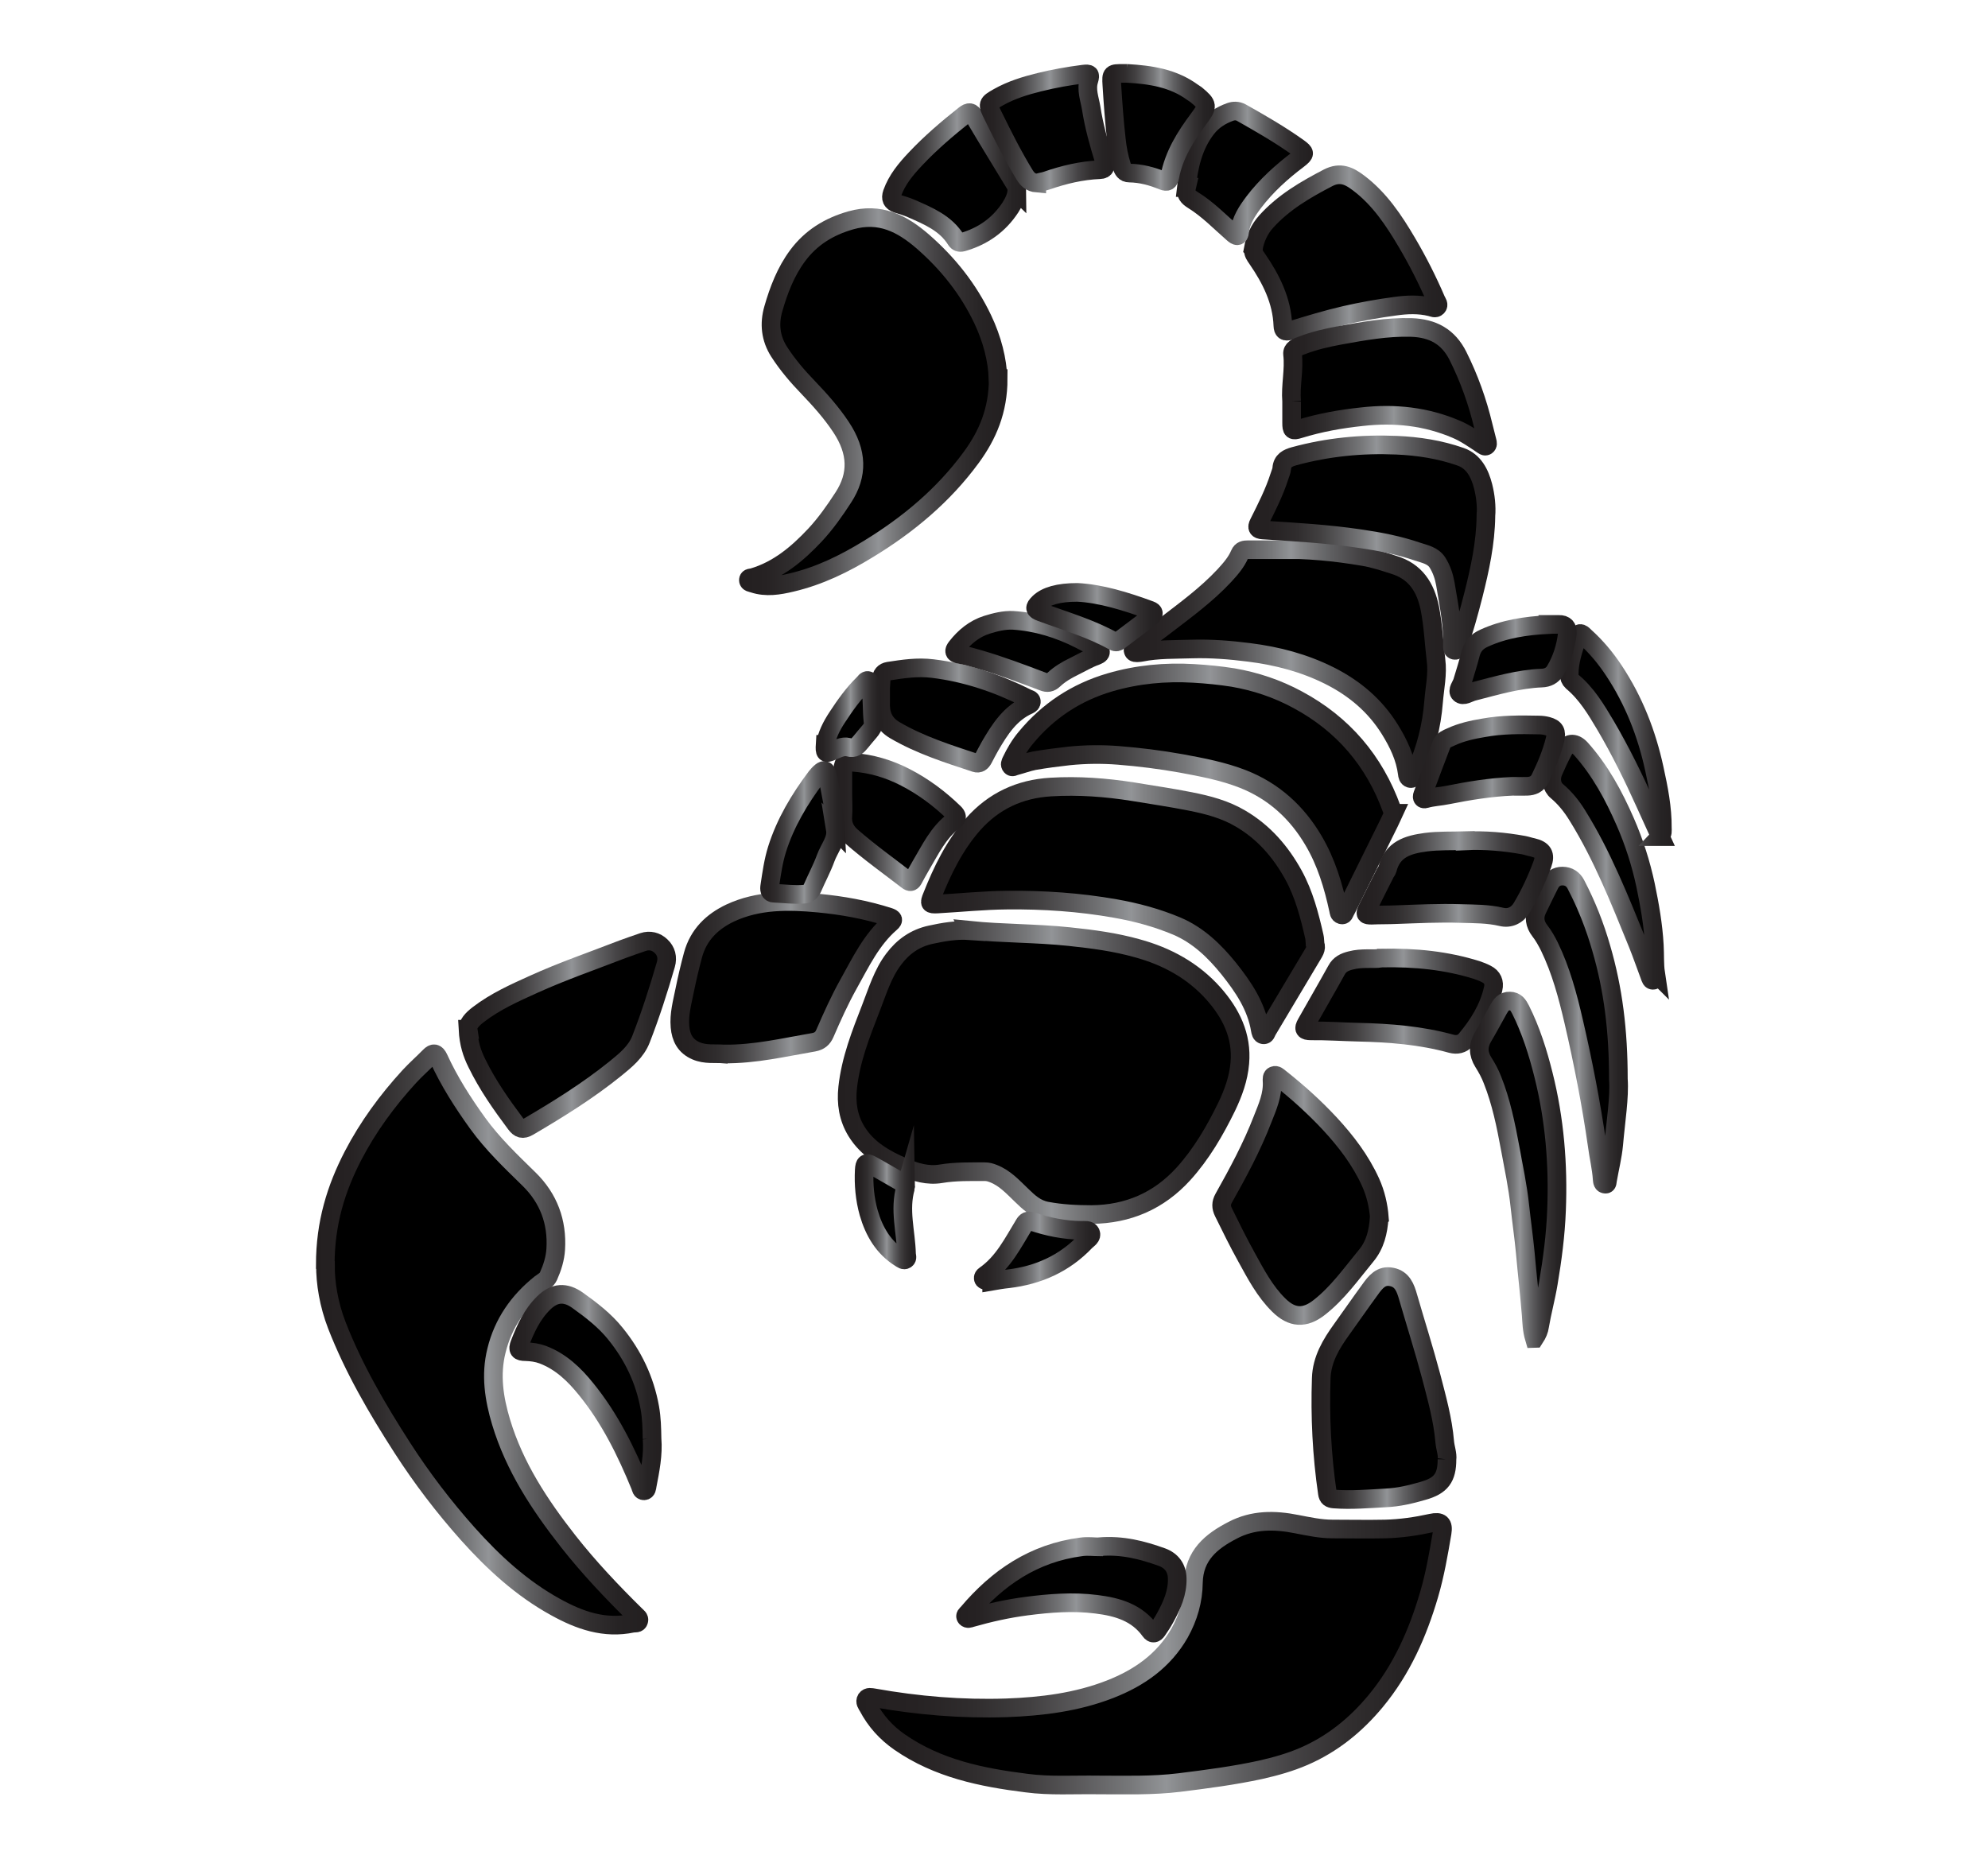
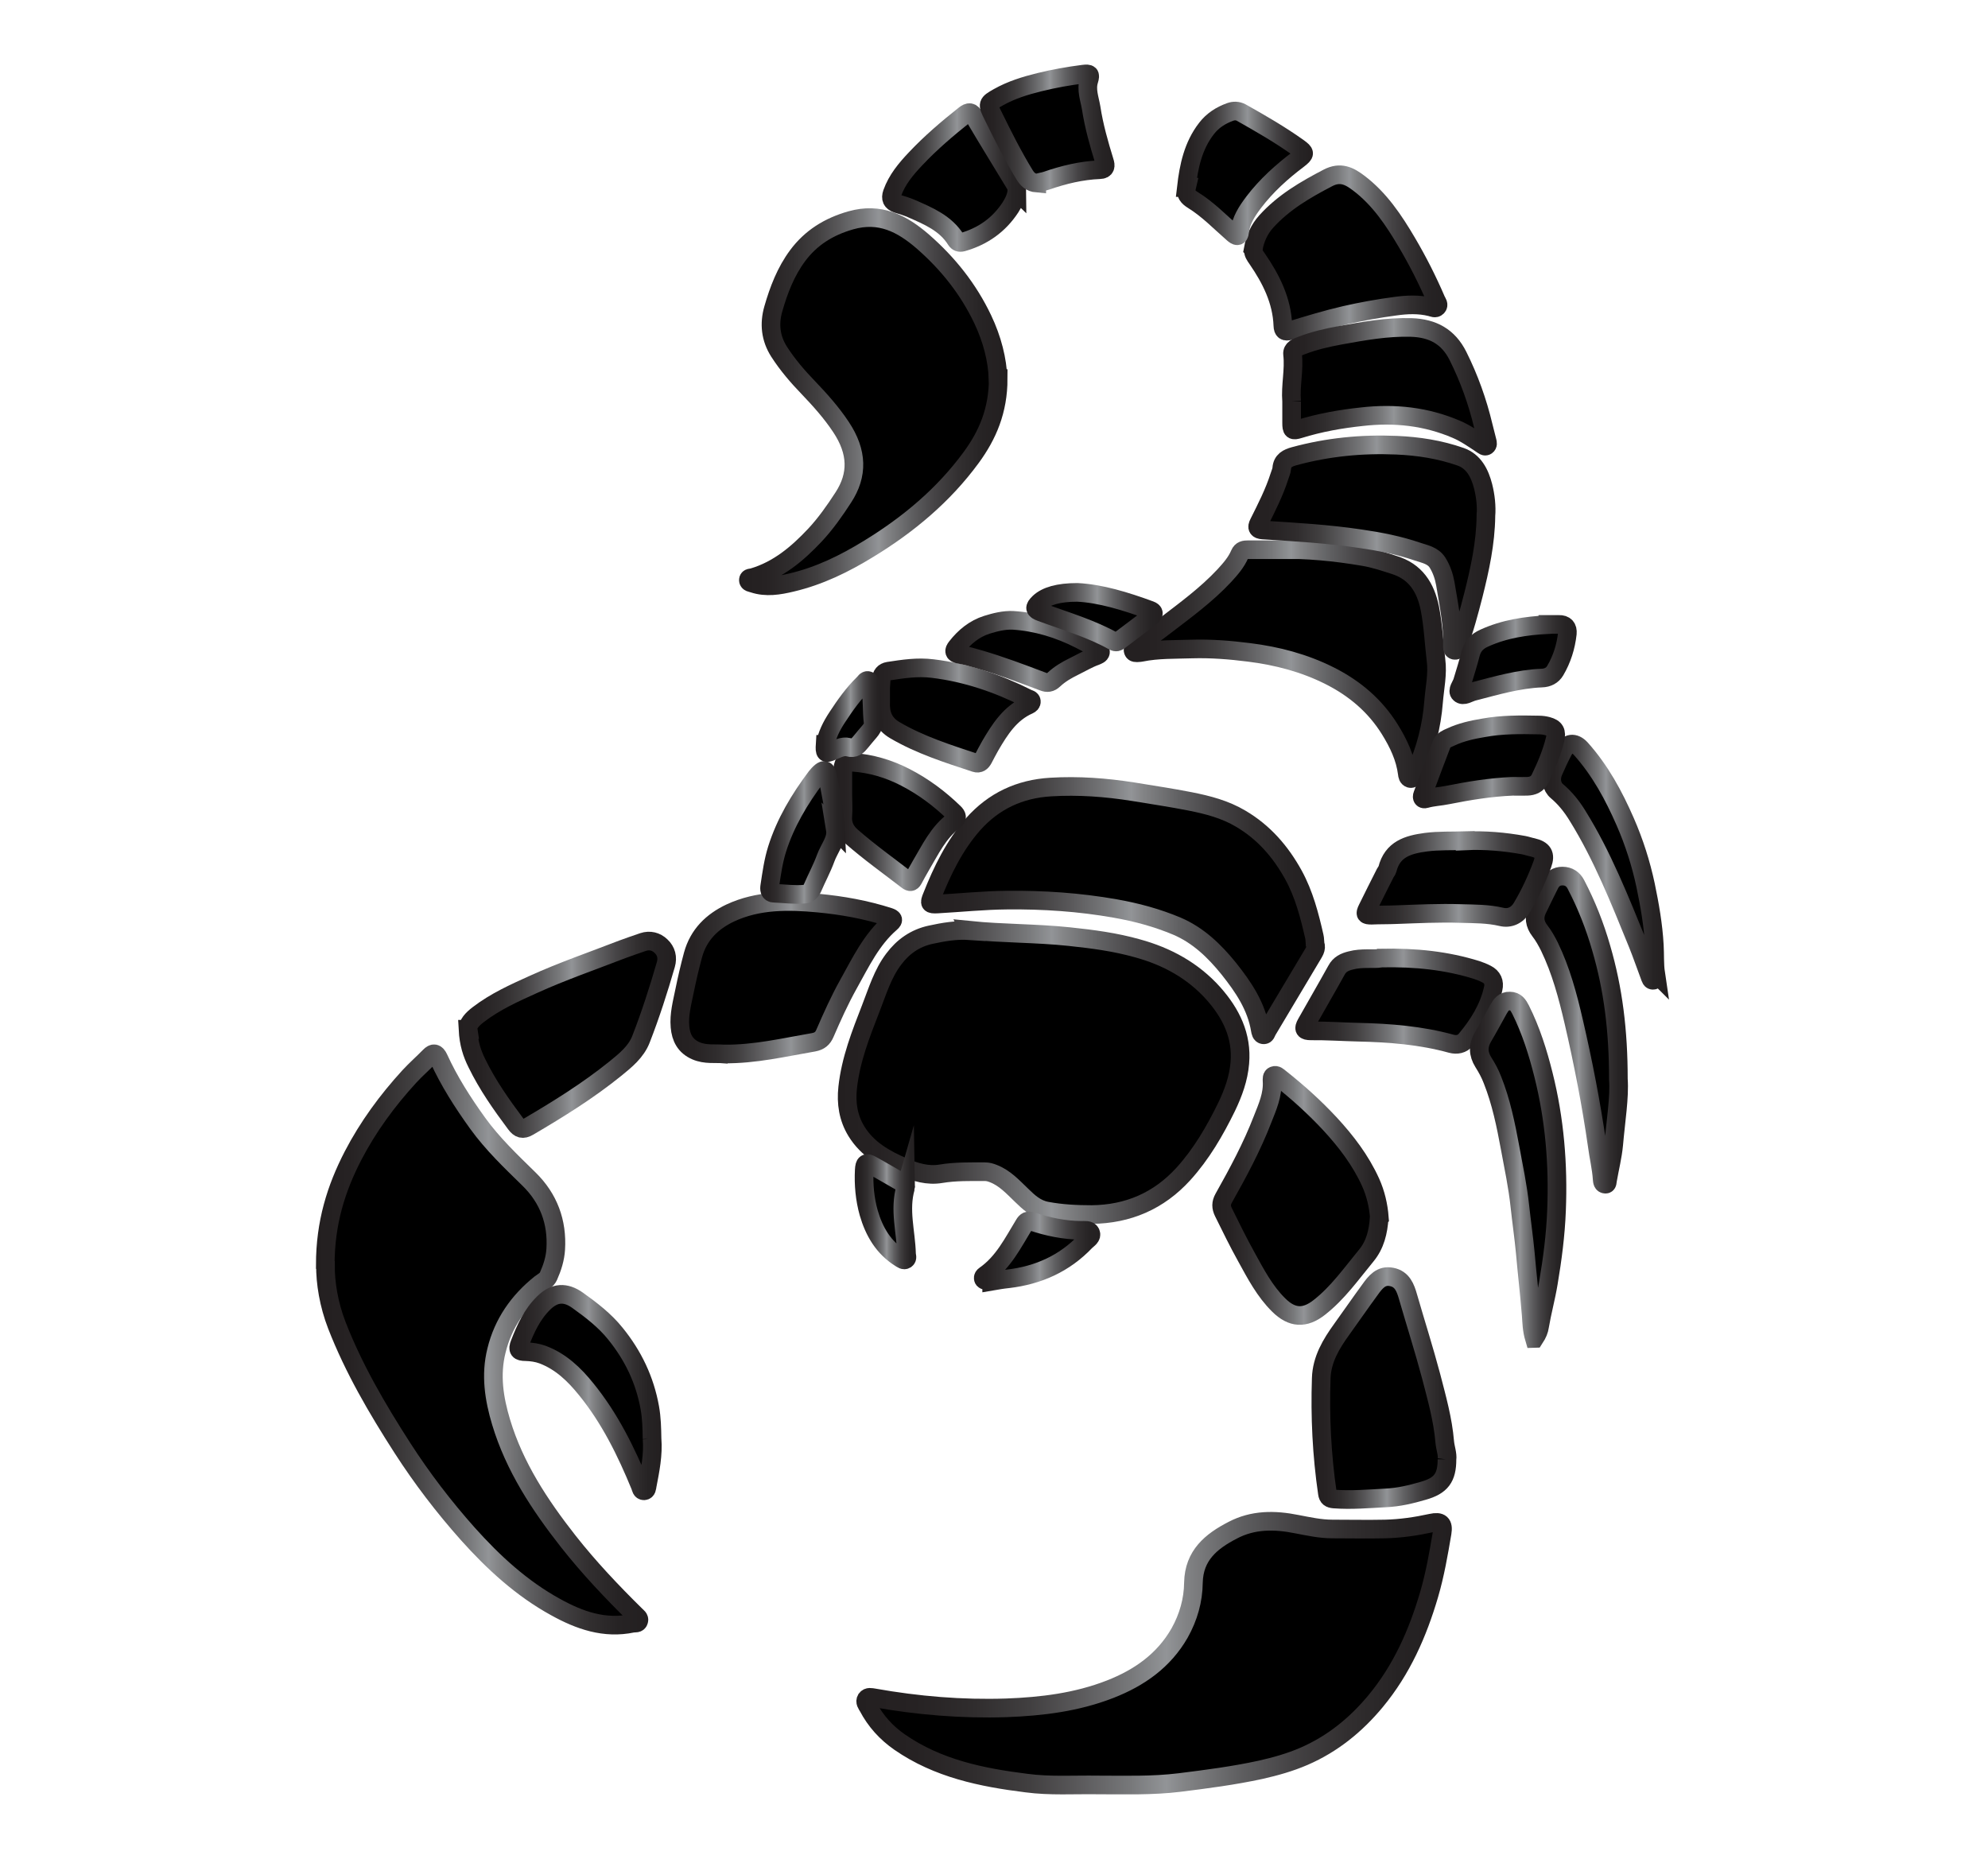
<svg xmlns="http://www.w3.org/2000/svg" xmlns:xlink="http://www.w3.org/1999/xlink" id="Layer_1" data-name="Layer 1" viewBox="0 0 106.71 99.78">
  <defs>
    <style>
      .cls-1 {
        stroke: url(#New_Gradient_Swatch_2-25);
      }

      .cls-1, .cls-2, .cls-3, .cls-4, .cls-5, .cls-6, .cls-7, .cls-8, .cls-9, .cls-10, .cls-11, .cls-12, .cls-13, .cls-14, .cls-15, .cls-16, .cls-17, .cls-18, .cls-19, .cls-20, .cls-21, .cls-22, .cls-23, .cls-24, .cls-25, .cls-26, .cls-27, .cls-28, .cls-29, .cls-30, .cls-31, .cls-32, .cls-33, .cls-34, .cls-35, .cls-36 {
        stroke-miterlimit: 10;
      }

      .cls-2 {
        stroke: url(#New_Gradient_Swatch_2-8);
      }

      .cls-3 {
        stroke: url(#New_Gradient_Swatch_2-5);
      }

      .cls-4 {
        stroke: url(#New_Gradient_Swatch_2-36);
      }

      .cls-5 {
        stroke: url(#New_Gradient_Swatch_2-31);
      }

      .cls-6 {
        stroke: url(#New_Gradient_Swatch_2-29);
      }

      .cls-7 {
        stroke: url(#New_Gradient_Swatch_2-23);
      }

      .cls-8 {
        stroke: url(#New_Gradient_Swatch_2-33);
      }

      .cls-9 {
        stroke: url(#New_Gradient_Swatch_2-3);
      }

      .cls-10 {
        stroke: url(#New_Gradient_Swatch_2-20);
      }

      .cls-11 {
        stroke: url(#New_Gradient_Swatch_2-6);
      }

      .cls-12 {
        stroke: url(#New_Gradient_Swatch_2-19);
      }

      .cls-13 {
        stroke: url(#New_Gradient_Swatch_2-14);
      }

      .cls-14 {
        stroke: url(#New_Gradient_Swatch_2-10);
      }

      .cls-15 {
        stroke: url(#New_Gradient_Swatch_2-9);
      }

      .cls-16 {
        stroke: url(#New_Gradient_Swatch_2-2);
      }

      .cls-17 {
        stroke: url(#New_Gradient_Swatch_2-16);
      }

      .cls-18 {
        stroke: url(#New_Gradient_Swatch_2-32);
      }

      .cls-19 {
        stroke: url(#New_Gradient_Swatch_2-27);
      }

      .cls-20 {
        stroke: url(#New_Gradient_Swatch_2);
      }

      .cls-21 {
        stroke: url(#New_Gradient_Swatch_2-12);
      }

      .cls-22 {
        stroke: url(#New_Gradient_Swatch_2-15);
      }

      .cls-23 {
        stroke: url(#New_Gradient_Swatch_2-11);
      }

      .cls-24 {
        stroke: url(#New_Gradient_Swatch_2-21);
      }

      .cls-25 {
        stroke: url(#New_Gradient_Swatch_2-18);
      }

      .cls-26 {
        stroke: url(#New_Gradient_Swatch_2-28);
      }

      .cls-27 {
        stroke: url(#New_Gradient_Swatch_2-35);
      }

      .cls-28 {
        stroke: url(#New_Gradient_Swatch_2-26);
      }

      .cls-29 {
        stroke: url(#New_Gradient_Swatch_2-22);
      }

      .cls-30 {
        stroke: url(#New_Gradient_Swatch_2-7);
      }

      .cls-31 {
        stroke: url(#New_Gradient_Swatch_2-30);
      }

      .cls-32 {
        stroke: url(#New_Gradient_Swatch_2-13);
      }

      .cls-33 {
        stroke: url(#New_Gradient_Swatch_2-24);
      }

      .cls-34 {
        stroke: url(#New_Gradient_Swatch_2-34);
      }

      .cls-35 {
        stroke: url(#New_Gradient_Swatch_2-17);
      }

      .cls-36 {
        stroke: url(#New_Gradient_Swatch_2-4);
      }
    </style>
    <linearGradient id="New_Gradient_Swatch_2" data-name="New Gradient Swatch 2" x1="44.97" y1="57.55" x2="67.07" y2="57.55" gradientUnits="userSpaceOnUse">
      <stop offset="0" stop-color="#231f20" />
      <stop offset=".1" stop-color="#262223" />
      <stop offset=".2" stop-color="#302d2e" />
      <stop offset=".29" stop-color="#413f40" />
      <stop offset=".37" stop-color="#59585a" />
      <stop offset=".46" stop-color="#77787a" />
      <stop offset=".52" stop-color="#929497" />
      <stop offset=".55" stop-color="#838486" />
      <stop offset=".64" stop-color="#606062" />
      <stop offset=".73" stop-color="#454345" />
      <stop offset=".82" stop-color="#322f30" />
      <stop offset=".91" stop-color="#262324" />
      <stop offset="1" stop-color="#231f20" />
    </linearGradient>
    <linearGradient id="New_Gradient_Swatch_2-2" data-name="New Gradient Swatch 2" x1="16.96" y1="71.9" x2="34.79" y2="71.9" xlink:href="#New_Gradient_Swatch_2" />
    <linearGradient id="New_Gradient_Swatch_2-3" data-name="New Gradient Swatch 2" x1="45.97" y1="88.75" x2="77.96" y2="88.75" xlink:href="#New_Gradient_Swatch_2" />
    <linearGradient id="New_Gradient_Swatch_2-4" data-name="New Gradient Swatch 2" x1="39.67" y1="21.56" x2="54.08" y2="21.56" xlink:href="#New_Gradient_Swatch_2" />
    <linearGradient id="New_Gradient_Swatch_2-5" data-name="New Gradient Swatch 2" x1="49.43" y1="48.89" x2="71.11" y2="48.89" xlink:href="#New_Gradient_Swatch_2" />
    <linearGradient id="New_Gradient_Swatch_2-6" data-name="New Gradient Swatch 2" x1="53.73" y1="42.61" x2="75.34" y2="42.61" xlink:href="#New_Gradient_Swatch_2" />
    <linearGradient id="New_Gradient_Swatch_2-7" data-name="New Gradient Swatch 2" x1="60.3" y1="35.65" x2="77.6" y2="35.65" xlink:href="#New_Gradient_Swatch_2" />
    <linearGradient id="New_Gradient_Swatch_2-8" data-name="New Gradient Swatch 2" x1="35.99" y1="52.49" x2="48.42" y2="52.49" xlink:href="#New_Gradient_Swatch_2" />
    <linearGradient id="New_Gradient_Swatch_2-9" data-name="New Gradient Swatch 2" x1="65.07" y1="64.18" x2="74.53" y2="64.18" xlink:href="#New_Gradient_Swatch_2" />
    <linearGradient id="New_Gradient_Swatch_2-10" data-name="New Gradient Swatch 2" x1="67" y1="29.4" x2="80.27" y2="29.4" xlink:href="#New_Gradient_Swatch_2" />
    <linearGradient id="New_Gradient_Swatch_2-11" data-name="New Gradient Swatch 2" x1="24.63" y1="55.55" x2="36.29" y2="55.55" xlink:href="#New_Gradient_Swatch_2" />
    <linearGradient id="New_Gradient_Swatch_2-12" data-name="New Gradient Swatch 2" x1="70.41" y1="74.51" x2="78.18" y2="74.51" xlink:href="#New_Gradient_Swatch_2" />
    <linearGradient id="New_Gradient_Swatch_2-13" data-name="New Gradient Swatch 2" x1="66.76" y1="13.57" x2="77.68" y2="13.57" xlink:href="#New_Gradient_Swatch_2" />
    <linearGradient id="New_Gradient_Swatch_2-14" data-name="New Gradient Swatch 2" x1="68.82" y1="20.76" x2="80.35" y2="20.76" xlink:href="#New_Gradient_Swatch_2" />
    <linearGradient id="New_Gradient_Swatch_2-15" data-name="New Gradient Swatch 2" x1="69.53" y1="53.74" x2="80.68" y2="53.74" xlink:href="#New_Gradient_Swatch_2" />
    <linearGradient id="New_Gradient_Swatch_2-16" data-name="New Gradient Swatch 2" x1="78.9" y1="63.15" x2="84.07" y2="63.15" xlink:href="#New_Gradient_Swatch_2" />
    <linearGradient id="New_Gradient_Swatch_2-17" data-name="New Gradient Swatch 2" x1="81.89" y1="55.31" x2="87.38" y2="55.31" xlink:href="#New_Gradient_Swatch_2" />
    <linearGradient id="New_Gradient_Swatch_2-18" data-name="New Gradient Swatch 2" x1="72.83" y1="47.19" x2="83.37" y2="47.19" xlink:href="#New_Gradient_Swatch_2" />
    <linearGradient id="New_Gradient_Swatch_2-19" data-name="New Gradient Swatch 2" x1="27.34" y1="74.75" x2="35.51" y2="74.75" xlink:href="#New_Gradient_Swatch_2" />
    <linearGradient id="New_Gradient_Swatch_2-20" data-name="New Gradient Swatch 2" x1="51.34" y1="85.34" x2="63.69" y2="85.34" xlink:href="#New_Gradient_Swatch_2" />
    <linearGradient id="New_Gradient_Swatch_2-21" data-name="New Gradient Swatch 2" x1="46.72" y1="38.42" x2="55.86" y2="38.42" xlink:href="#New_Gradient_Swatch_2" />
    <linearGradient id="New_Gradient_Swatch_2-22" data-name="New Gradient Swatch 2" x1="47.36" y1="9.52" x2="55.08" y2="9.52" xlink:href="#New_Gradient_Swatch_2" />
    <linearGradient id="New_Gradient_Swatch_2-23" data-name="New Gradient Swatch 2" x1="52.59" y1="6.9" x2="59.82" y2="6.9" xlink:href="#New_Gradient_Swatch_2" />
    <linearGradient id="New_Gradient_Swatch_2-24" data-name="New Gradient Swatch 2" x1="44.73" y1="44.12" x2="51.84" y2="44.12" xlink:href="#New_Gradient_Swatch_2" />
    <linearGradient id="New_Gradient_Swatch_2-25" data-name="New Gradient Swatch 2" x1="63.16" y1="9.32" x2="70.48" y2="9.32" xlink:href="#New_Gradient_Swatch_2" />
    <linearGradient id="New_Gradient_Swatch_2-26" data-name="New Gradient Swatch 2" x1="82.79" y1="46.29" x2="89.37" y2="46.29" xlink:href="#New_Gradient_Swatch_2" />
    <linearGradient id="New_Gradient_Swatch_2-27" data-name="New Gradient Swatch 2" x1="59.17" y1="6.84" x2="65.2" y2="6.84" xlink:href="#New_Gradient_Swatch_2" />
    <linearGradient id="New_Gradient_Swatch_2-28" data-name="New Gradient Swatch 2" x1="75.85" y1="40.9" x2="84.01" y2="40.9" xlink:href="#New_Gradient_Swatch_2" />
    <linearGradient id="New_Gradient_Swatch_2-29" data-name="New Gradient Swatch 2" x1="83.74" y1="39.66" x2="89.75" y2="39.66" xlink:href="#New_Gradient_Swatch_2" />
    <linearGradient id="New_Gradient_Swatch_2-30" data-name="New Gradient Swatch 2" x1="50.73" y1="34.98" x2="59.57" y2="34.98" xlink:href="#New_Gradient_Swatch_2" />
    <linearGradient id="New_Gradient_Swatch_2-31" data-name="New Gradient Swatch 2" x1="77.8" y1="35.41" x2="84.63" y2="35.41" xlink:href="#New_Gradient_Swatch_2" />
    <linearGradient id="New_Gradient_Swatch_2-32" data-name="New Gradient Swatch 2" x1="40.8" y1="44.69" x2="45.35" y2="44.69" xlink:href="#New_Gradient_Swatch_2" />
    <linearGradient id="New_Gradient_Swatch_2-33" data-name="New Gradient Swatch 2" x1="52.28" y1="67.18" x2="59.07" y2="67.18" xlink:href="#New_Gradient_Swatch_2" />
    <linearGradient id="New_Gradient_Swatch_2-34" data-name="New Gradient Swatch 2" x1="55.09" y1="33.13" x2="62.41" y2="33.13" xlink:href="#New_Gradient_Swatch_2" />
    <linearGradient id="New_Gradient_Swatch_2-35" data-name="New Gradient Swatch 2" x1="45.88" y1="65.05" x2="49.18" y2="65.05" xlink:href="#New_Gradient_Swatch_2" />
    <linearGradient id="New_Gradient_Swatch_2-36" data-name="New Gradient Swatch 2" x1="43.8" y1="38.46" x2="47.38" y2="38.46" xlink:href="#New_Gradient_Swatch_2" />
  </defs>
  <path class="cls-20" d="m52.04,49.94c1.78.18,3.57.15,5.36.34,1.24.13,2.46.29,3.66.63,1.57.43,2.97,1.19,4.07,2.42.94,1.06,1.55,2.27,1.42,3.74-.07.83-.35,1.6-.71,2.35-.63,1.29-1.35,2.53-2.32,3.6-1.32,1.45-2.97,2.16-4.92,2.18-.81,0-1.62-.04-2.42-.19-.58-.11-.96-.47-1.34-.84-.47-.45-.9-.93-1.52-1.17-.15-.06-.29-.1-.45-.1-.79,0-1.58-.02-2.36.11-.71.12-1.37-.08-2.02-.36-1-.43-1.93-.96-2.52-1.92-.44-.72-.56-1.51-.47-2.34.16-1.5.71-2.89,1.25-4.28.35-.9.63-1.84,1.22-2.62.5-.67,1.15-1.13,1.98-1.31.69-.15,1.38-.27,2.1-.22Z" />
  <path class="cls-16" d="m17.46,67.9c0-2.25.58-4.1,1.49-5.86.81-1.56,1.84-2.96,3.02-4.25.35-.38.73-.71,1.09-1.08.21-.22.35-.18.48.09.57,1.25,1.3,2.39,2.1,3.5.8,1.11,1.79,2.05,2.76,3,1.05,1.03,1.52,2.3,1.43,3.76-.03.5-.18.98-.39,1.45-.09.2-.28.29-.44.41-1.17.94-1.99,2.11-2.35,3.58-.33,1.31-.13,2.59.25,3.85.72,2.39,2.07,4.44,3.6,6.39,1.11,1.41,2.34,2.71,3.62,3.97.08.08.21.16.17.29-.04.17-.21.12-.33.14-1.51.32-2.86-.16-4.14-.87-1.82-1-3.33-2.39-4.71-3.93-1.29-1.45-2.46-2.98-3.51-4.61-1.35-2.1-2.61-4.25-3.52-6.59-.43-1.11-.62-2.28-.61-3.23Z" />
  <path class="cls-9" d="m58.93,95.82c-1.28-.02-2.56.07-3.83-.1-2.41-.3-4.76-.78-6.81-2.2-.72-.5-1.29-1.13-1.7-1.91-.07-.12-.18-.25-.09-.4.1-.14.26-.09.4-.07,2.36.42,4.73.62,7.12.54,1.9-.07,3.78-.3,5.57-1,1.56-.61,2.88-1.53,3.73-3.02.47-.84.73-1.75.74-2.7.03-1.47.96-2.22,2.1-2.81,1.1-.58,2.26-.57,3.45-.33.63.12,1.26.26,1.91.26.94,0,1.89.02,2.83,0,.83-.02,1.66-.14,2.48-.32.5-.11.66.04.58.52-.19,1.12-.38,2.23-.7,3.32-.61,2.08-1.47,4.03-2.87,5.72-1.06,1.28-2.32,2.3-3.84,2.96-.76.33-1.55.55-2.35.73-1.43.31-2.89.5-4.34.68-1.46.18-2.93.13-4.4.13Z" />
  <path class="cls-36" d="m53.58,20.33c0,1.71-.57,3.03-1.45,4.23-1.48,2.02-3.37,3.6-5.5,4.9-1.3.8-2.65,1.46-4.14,1.81-.67.16-1.36.28-2.05.05-.11-.04-.27-.04-.27-.18,0-.14.16-.11.25-.14,1.35-.4,2.38-1.27,3.32-2.27.58-.62,1.07-1.32,1.53-2.03.78-1.2.77-2.43-.13-3.78-.51-.77-1.12-1.45-1.76-2.12-.57-.59-1.11-1.22-1.56-1.92-.46-.72-.54-1.5-.31-2.3.29-1.01.67-2,1.3-2.85.72-.97,1.67-1.56,2.85-1.9,1.58-.45,2.76.17,3.88,1.14,1.35,1.18,2.44,2.55,3.21,4.17.51,1.07.79,2.19.82,3.19Z" />
  <path class="cls-3" d="m70.59,50.68c.1.24-.07.45-.19.66-.79,1.33-1.59,2.66-2.38,3.99-.05.09-.07.24-.21.22-.12-.02-.14-.15-.16-.26-.21-1.28-.91-2.31-1.7-3.3-.77-.95-1.63-1.78-2.77-2.27-1.07-.45-2.18-.75-3.32-.95-1.92-.34-3.86-.47-5.8-.45-1.25.01-2.5.14-3.75.21-.41.02-.44-.03-.28-.41.55-1.39,1.2-2.73,2.2-3.87,1.11-1.25,2.5-1.9,4.17-2,1.49-.09,2.96.02,4.42.25,1.02.17,2.05.32,3.06.52.96.19,1.88.43,2.72.93,1.24.73,2.14,1.77,2.83,3.02.57,1.04.86,2.17,1.12,3.31.03.12.02.24.04.4Z" />
-   <path class="cls-11" d="m74.8,43.66c-.07.15-.14.32-.22.48-.76,1.53-1.51,3.06-2.27,4.59-.03.06-.07.13-.1.19-.05.08-.06.23-.21.19-.13-.04-.13-.16-.15-.26-.28-1.3-.66-2.57-1.34-3.72-.89-1.52-2.14-2.66-3.79-3.31-1.07-.42-2.19-.63-3.32-.84-1.12-.2-2.24-.34-3.37-.43-.88-.07-1.77-.06-2.65.03-.63.07-1.25.15-1.88.26-.34.07-.66.19-1,.28-.08.02-.16.09-.23.01-.08-.09-.03-.18.01-.27.21-.44.46-.87.77-1.24,1.2-1.46,2.72-2.46,4.53-2.99,1.47-.43,2.97-.57,4.5-.48.7.04,1.4.11,2.1.22,1.22.21,2.38.6,3.47,1.19,2.44,1.31,4.12,3.28,5.06,5.88.02.07.05.13.08.22Z" />
  <path class="cls-30" d="m68.59,29.5c1.54-.03,3.08.12,4.6.38.55.09,1.09.27,1.62.44,1.16.35,1.71,1.2,1.94,2.34.18.92.22,1.85.33,2.77.1.75-.07,1.5-.13,2.25-.1,1.29-.42,2.54-.95,3.73-.03.07-.05.14-.09.19-.06.08-.08.23-.22.19-.12-.04-.14-.16-.15-.26-.11-.87-.48-1.64-.94-2.38-.79-1.27-1.89-2.2-3.22-2.87-1.37-.69-2.82-1.07-4.34-1.26-1.02-.13-2.04-.21-3.07-.18-.9.03-1.82,0-2.71.18-.06.01-.12.02-.18.02-.09,0-.21.02-.25-.09-.05-.12.07-.16.15-.22.51-.37,1.03-.73,1.53-1.12,1.11-.85,2.25-1.68,3.21-2.71.32-.35.64-.71.83-1.16.09-.21.25-.23.44-.23.54,0,1.08,0,1.61,0Z" />
  <path class="cls-2" d="m38.86,56.58c-.47-.04-.99.05-1.5-.17-.58-.25-.81-.71-.86-1.29-.06-.67.12-1.3.25-1.95.13-.64.28-1.28.45-1.91.3-1.09,1.03-1.79,2-2.25,1.5-.7,3.12-.68,4.71-.53,1.28.12,2.57.35,3.81.75.21.07.28.15.09.31-1.04.9-1.61,2.12-2.26,3.28-.48.86-.88,1.75-1.27,2.65-.12.28-.29.42-.6.48-1.58.27-3.15.65-4.82.63Z" />
  <path class="cls-15" d="m74.03,65.38c-.05.74-.21,1.44-.7,2.03-.8.97-1.52,2-2.52,2.78-.78.61-1.46.57-2.17-.13-.75-.74-1.23-1.66-1.73-2.57-.44-.79-.84-1.61-1.24-2.42-.13-.27-.13-.48.01-.74.77-1.37,1.52-2.76,2.09-4.24.26-.66.56-1.32.51-2.07,0-.1-.02-.24.1-.28.13-.05.22.05.32.13.95.75,1.84,1.55,2.67,2.44.88.95,1.66,1.97,2.2,3.16.27.6.42,1.24.47,1.9Z" />
  <path class="cls-14" d="m79.76,27.71c-.02,1.44-.32,2.83-.67,4.22-.24.93-.48,1.85-.82,2.74-.04.11-.04.27-.2.24-.13-.03-.11-.17-.11-.28.03-1.12-.2-2.21-.38-3.3-.07-.39-.2-.78-.42-1.13-.25-.39-.7-.46-1.08-.59-.99-.34-2.02-.54-3.06-.69-1.74-.26-3.49-.36-5.24-.47-.27-.02-.34-.12-.21-.37.41-.82.83-1.64,1.11-2.52.04-.14.11-.27.12-.41.03-.42.31-.56.67-.66,1.8-.49,3.63-.67,5.49-.59,1.17.05,2.33.23,3.44.62.71.25,1.03.89,1.21,1.59.13.52.19,1.06.15,1.6Z" />
  <path class="cls-23" d="m25.13,55.26c-.04-.27.22-.55.55-.8.9-.69,1.92-1.15,2.94-1.61,1.56-.71,3.19-1.27,4.79-1.89.37-.14.74-.26,1.11-.39.36-.12.7-.03.96.22.28.26.37.61.26.99-.39,1.35-.82,2.69-1.33,4-.26.68-.83,1.14-1.37,1.58-1.46,1.18-3.05,2.17-4.67,3.12-.31.18-.49.12-.69-.15-.77-1.03-1.51-2.08-2.08-3.25-.26-.52-.44-1.06-.48-1.82Z" />
  <path class="cls-21" d="m77.67,78.34c0,.99-.32,1.42-1.28,1.69-.65.19-1.32.35-2,.38-.93.05-1.86.13-2.79.06-.21-.02-.32-.08-.35-.31-.3-2.05-.4-4.11-.33-6.17.03-1.01.53-1.84,1.1-2.63.51-.71,1-1.42,1.52-2.13.28-.39.59-.8,1.16-.68.57.11.74.58.88,1.07.41,1.42.86,2.83,1.24,4.26.3,1.16.63,2.32.73,3.53.03.33.16.65.12.94Z" />
  <path class="cls-32" d="m67.27,13.36c.1-.55.32-1.05.7-1.47.93-1.03,2.1-1.71,3.31-2.34.67-.35,1.15-.1,1.64.27,1.13.85,1.9,2.01,2.6,3.2.59,1,1.11,2.03,1.57,3.1.05.11.17.24.05.36-.1.1-.22.03-.34,0-.64-.16-1.29-.13-1.92-.04-.9.12-1.79.28-2.67.48-1,.23-1.98.53-2.96.83-.28.08-.38,0-.39-.27-.05-1.35-.63-2.5-1.38-3.59-.11-.16-.23-.31-.2-.52Z" />
  <path class="cls-13" d="m69.33,21.55c-.07-.85.15-1.69.05-2.54-.03-.28.26-.38.48-.46.67-.26,1.36-.42,2.07-.55,1.27-.23,2.53-.46,3.83-.42,1.15.04,1.98.49,2.5,1.53.6,1.2,1.05,2.46,1.36,3.76.07.28.14.55.21.83.02.08.04.17-.04.23-.09.06-.16-.02-.23-.06-.45-.3-.89-.61-1.38-.82-1.63-.7-3.33-.88-5.08-.68-1.14.12-2.26.32-3.36.66-.36.11-.41.07-.41-.33,0-.38,0-.76,0-1.15Z" />
  <path class="cls-22" d="m74.13,51.43c1.87-.04,3.52.14,5.13.64.18.06.36.13.53.22.32.16.44.44.36.78-.23,1.05-.79,1.94-1.47,2.75-.19.23-.48.29-.78.21-1.63-.45-3.3-.58-4.99-.62-.85-.02-1.69-.08-2.54-.07-.36,0-.42-.1-.25-.4.54-.96,1.09-1.9,1.62-2.86.17-.32.44-.44.76-.52.6-.16,1.21-.06,1.62-.12Z" />
  <path class="cls-17" d="m82.36,71.85c-.14-.47-.14-.86-.17-1.25-.09-1.13-.22-2.25-.32-3.38-.08-.83-.2-1.66-.29-2.49-.11-1.04-.33-2.07-.52-3.1-.23-1.24-.48-2.48-.95-3.66-.13-.34-.3-.65-.49-.95-.28-.45-.29-.89-.02-1.35.29-.49.56-1,.84-1.5.13-.23.28-.44.6-.43.32,0,.45.21.58.46.56,1.12.93,2.3,1.23,3.5.6,2.39.8,4.82.7,7.28-.05,1.31-.22,2.61-.44,3.91-.13.78-.34,1.54-.47,2.31-.03.2-.1.39-.27.65Z" />
  <path class="cls-35" d="m86.87,57.93c.07.97-.14,2.24-.25,3.51-.06.64-.22,1.27-.33,1.9-.02.09,0,.23-.11.23-.16,0-.17-.15-.18-.26-.04-.62-.19-1.22-.27-1.84-.32-2.23-.75-4.44-1.26-6.64-.32-1.37-.68-2.73-1.3-4.01-.15-.3-.31-.59-.52-.86-.27-.35-.33-.73-.13-1.14.22-.45.43-.9.66-1.35.14-.28.37-.44.69-.44.33,0,.57.16.72.45.57,1.09,1.02,2.23,1.36,3.42.64,2.19.92,4.43.92,7.02Z" />
  <path class="cls-25" d="m78.65,45.14c1.05-.05,2.1.04,3.14.23.16.03.32.09.48.12.55.13.71.38.52.9-.3.81-.66,1.59-1.1,2.33-.24.41-.65.61-1.1.5-.72-.17-1.45-.16-2.17-.18-1.16-.04-2.32.02-3.47.06-.44.02-.88.01-1.33.03-.32,0-.37-.05-.22-.35.31-.64.64-1.28.96-1.92.03-.06.09-.12.11-.19.27-1.09,1.11-1.33,2.07-1.46.7-.09,1.41-.06,2.11-.08Z" />
  <path class="cls-12" d="m35,77.23c.07.86-.1,1.69-.26,2.52-.02.11-.02.27-.17.28-.15,0-.16-.15-.2-.26-.76-1.85-1.64-3.64-2.91-5.2-.63-.78-1.35-1.48-2.33-1.85-.3-.11-.6-.15-.91-.16-.37,0-.45-.1-.32-.43.31-.8.66-1.58,1.3-2.2.57-.55,1.15-.59,1.8-.13.74.53,1.46,1.08,2.03,1.79.95,1.17,1.58,2.48,1.85,3.98.1.56.11,1.11.12,1.67Z" />
-   <path class="cls-10" d="m59,83.03c1.25-.1,2.31.18,3.37.56.52.19.81.59.82,1.14.02.77-.28,1.44-.64,2.1-.13.24-.28.47-.44.7-.11.16-.24.2-.37.02-.71-.99-1.76-1.29-2.89-1.43-1.26-.16-2.51-.06-3.75.1-1,.13-1.99.35-2.97.63-.09.03-.19.07-.27-.01-.09-.1.02-.18.08-.24,1.61-1.91,3.56-3.23,6.09-3.56.35-.05.72,0,.96,0Z" />
  <path class="cls-24" d="m47.25,37.33c.01-.29.03-.57.05-.86.02-.24.14-.4.39-.44.79-.12,1.55-.24,2.37-.14,1.81.22,3.48.79,5.09,1.6.08.04.2.05.21.16.01.1-.06.15-.14.19-1,.44-1.55,1.31-2.07,2.2-.13.23-.25.46-.37.69-.09.17-.22.29-.43.22-1.48-.49-2.97-.96-4.33-1.76-.59-.35-.78-.86-.75-1.51,0-.12,0-.24,0-.36,0,0,0,0-.01,0Z" />
  <path class="cls-29" d="m54.58,10.26c-.02.28-.16.59-.34.87-.62.95-1.49,1.56-2.58,1.87-.16.04-.26,0-.34-.12-.56-.9-1.48-1.28-2.39-1.68-.25-.11-.52-.19-.78-.27-.28-.1-.36-.27-.26-.56.26-.73.74-1.3,1.26-1.85.8-.85,1.69-1.61,2.61-2.34.25-.2.38-.19.55.1.7,1.19,1.43,2.37,2.15,3.56.07.11.13.23.13.43Z" />
  <path class="cls-7" d="m55.65,9.83c-.33-.03-.5-.2-.65-.44-.63-1.03-1.17-2.11-1.7-3.19-.31-.62-.31-.64.29-.98.69-.39,1.44-.62,2.21-.81.77-.19,1.56-.33,2.35-.43.34-.04.4,0,.3.33-.16.51.04,1,.12,1.48.15.98.42,1.93.71,2.87.08.24.08.44-.25.45-.99.04-1.93.27-2.86.59-.18.06-.37.08-.52.12Z" />
  <path class="cls-33" d="m45.24,42.66c0-.42,0-.84,0-1.25,0-.46.06-.52.53-.49,1,.07,1.94.35,2.83.81.97.5,1.84,1.15,2.62,1.91.14.14.19.27,0,.41-.86.63-1.29,1.58-1.81,2.45-.14.24-.27.48-.4.72-.08.14-.17.14-.29.05-1.01-.78-2.05-1.52-3.01-2.36-.33-.29-.51-.64-.47-1.11.03-.38,0-.76,0-1.15h0Z" />
  <path class="cls-1" d="m63.68,10.06c.13-1.13.36-2.23,1.08-3.16.33-.43.77-.71,1.27-.89.19-.07.4-.07.59.03,1.05.59,2.09,1.19,3.07,1.89.38.28.38.32,0,.62-.89.67-1.71,1.41-2.39,2.3-.36.48-.69.97-.76,1.59-.03.31-.18.24-.35.09-.7-.61-1.35-1.29-2.14-1.78-.28-.17-.44-.35-.36-.69Z" />
  <path class="cls-28" d="m88.86,52.23c0,.07,0,.09,0,.11,0,.1.03.24-.1.28-.14.03-.16-.11-.2-.21-.22-.58-.42-1.17-.65-1.74-.96-2.35-1.89-4.72-3.24-6.89-.3-.49-.66-.94-1.1-1.31-.28-.23-.36-.66-.19-1.05.16-.37.33-.74.52-1.1.23-.45.61-.5.95-.13,1.04,1.16,1.77,2.51,2.39,3.93.48,1.1.84,2.23,1.09,3.4.22,1.06.41,2.13.47,3.22.03.51,0,1.03.07,1.5Z" />
-   <path class="cls-19" d="m60.5,3.94c1.25.07,2.47.25,3.52,1.02.06.04.12.08.18.12.65.54.65.62.14,1.3-.7.94-1.33,1.93-1.55,3.12-.04.23-.14.29-.37.2-.58-.24-1.17-.4-1.8-.41-.25,0-.34-.17-.41-.38-.15-.47-.24-.95-.29-1.44-.11-.97-.18-1.95-.24-2.92-.04-.61-.01-.61.61-.61.07,0,.14,0,.22,0Z" />
  <path class="cls-26" d="m81.19,42.21c-1.18.05-2.34.24-3.5.47-.38.08-.78.09-1.16.2-.16.05-.23-.06-.17-.21.34-.91.68-1.83,1.03-2.74.08-.2.29-.28.47-.36.57-.27,1.18-.4,1.78-.5.98-.18,1.97-.17,2.96-.15.15,0,.31.02.46.06.41.11.51.3.41.72-.18.73-.47,1.42-.8,2.1-.15.3-.4.4-.7.41-.26.01-.52,0-.79,0Z" />
-   <path class="cls-6" d="m89.12,44.91c-.28-.61-.54-1.19-.8-1.76-.65-1.44-1.34-2.85-2.14-4.21-.51-.86-1.01-1.7-1.79-2.35-.11-.1-.16-.23-.16-.39,0-.71.23-1.36.45-2.02.1-.32.28-.12.4,0,.6.54,1.11,1.15,1.55,1.82,1.07,1.61,1.76,3.38,2.17,5.27.23,1.05.44,2.1.43,3.18,0,.14.04.29-.12.46Z" />
  <path class="cls-31" d="m54.36,33.3c1.28.08,2.48.45,3.62,1.03.3.15.59.31.88.48.09.05.23.08.21.21-.02.11-.15.15-.24.19-.42.15-.8.38-1.19.57-.39.19-.76.41-1.07.7-.19.18-.36.2-.58.11-1.14-.43-2.27-.86-3.44-1.2-.34-.1-.69-.2-1.04-.26-.32-.05-.33-.19-.16-.4.43-.55.96-.98,1.62-1.19.45-.14.92-.26,1.41-.24Z" />
  <path class="cls-5" d="m83.1,33.52c.19,0,.38,0,.57,0,.34-.01.49.17.46.49-.08.71-.29,1.38-.65,1.99-.15.26-.41.39-.72.4-1.26.05-2.46.41-3.67.72-.25.06-.54.29-.73.11-.17-.15.08-.43.14-.64.15-.5.31-1,.44-1.51.11-.4.34-.65.72-.82,1.09-.5,2.25-.67,3.44-.73Z" />
  <path class="cls-18" d="m44.84,44.53c.09.55-.33,1.01-.52,1.54-.2.55-.48,1.06-.71,1.6-.09.19-.21.31-.42.33-.55.05-1.1-.03-1.64-.05-.26,0-.26-.23-.23-.4.1-.66.19-1.32.39-1.96.45-1.43,1.21-2.69,2.1-3.88.08-.1.17-.2.27-.28.15-.12.27-.09.31.11.2.97.41,1.93.46,3Z" />
  <path class="cls-8" d="m53.24,68.74c-.1,0-.19,0-.29,0-.07,0-.15-.02-.17-.1-.02-.08.03-.14.09-.18.99-.69,1.5-1.74,2.1-2.72.11-.19.21-.24.42-.17.86.29,1.75.47,2.66.48.17,0,.41-.04.49.13.09.21-.14.33-.27.46-1.13,1.19-2.54,1.82-4.16,2.01-.3.03-.59.08-.88.13,0,0,0-.02,0-.03Z" />
  <path class="cls-34" d="m57.83,31.8c1.23.06,2.58.47,3.91.96.19.07.24.19.05.34-.57.43-1.14.86-1.71,1.29-.09.07-.18.1-.29.04-1.23-.69-2.59-1.08-3.91-1.57-.36-.13-.38-.24-.1-.51.37-.35,1.03-.55,2.05-.55Z" />
  <path class="cls-27" d="m48.61,63.74c-.35,1.21.02,2.39.05,3.57,0,.1.07.22-.04.3-.11.07-.2-.02-.29-.07-.91-.57-1.41-1.43-1.7-2.43-.21-.75-.28-1.52-.24-2.3.02-.37.1-.43.4-.26.55.3,1.1.63,1.65.94.11.06.2.14.17.26Z" />
  <path class="cls-4" d="m44.31,39.96c.06-.46.32-.99.64-1.47.42-.64.86-1.26,1.41-1.8.07-.07.12-.17.22-.16.13.02.12.16.14.26.12.67.07,1.36.15,2.03.02.17-.09.32-.2.45-.15.18-.31.36-.46.55-.18.22-.33.39-.68.29-.29-.08-.6.1-.89.22-.33.14-.38.1-.35-.37Z" />
</svg>